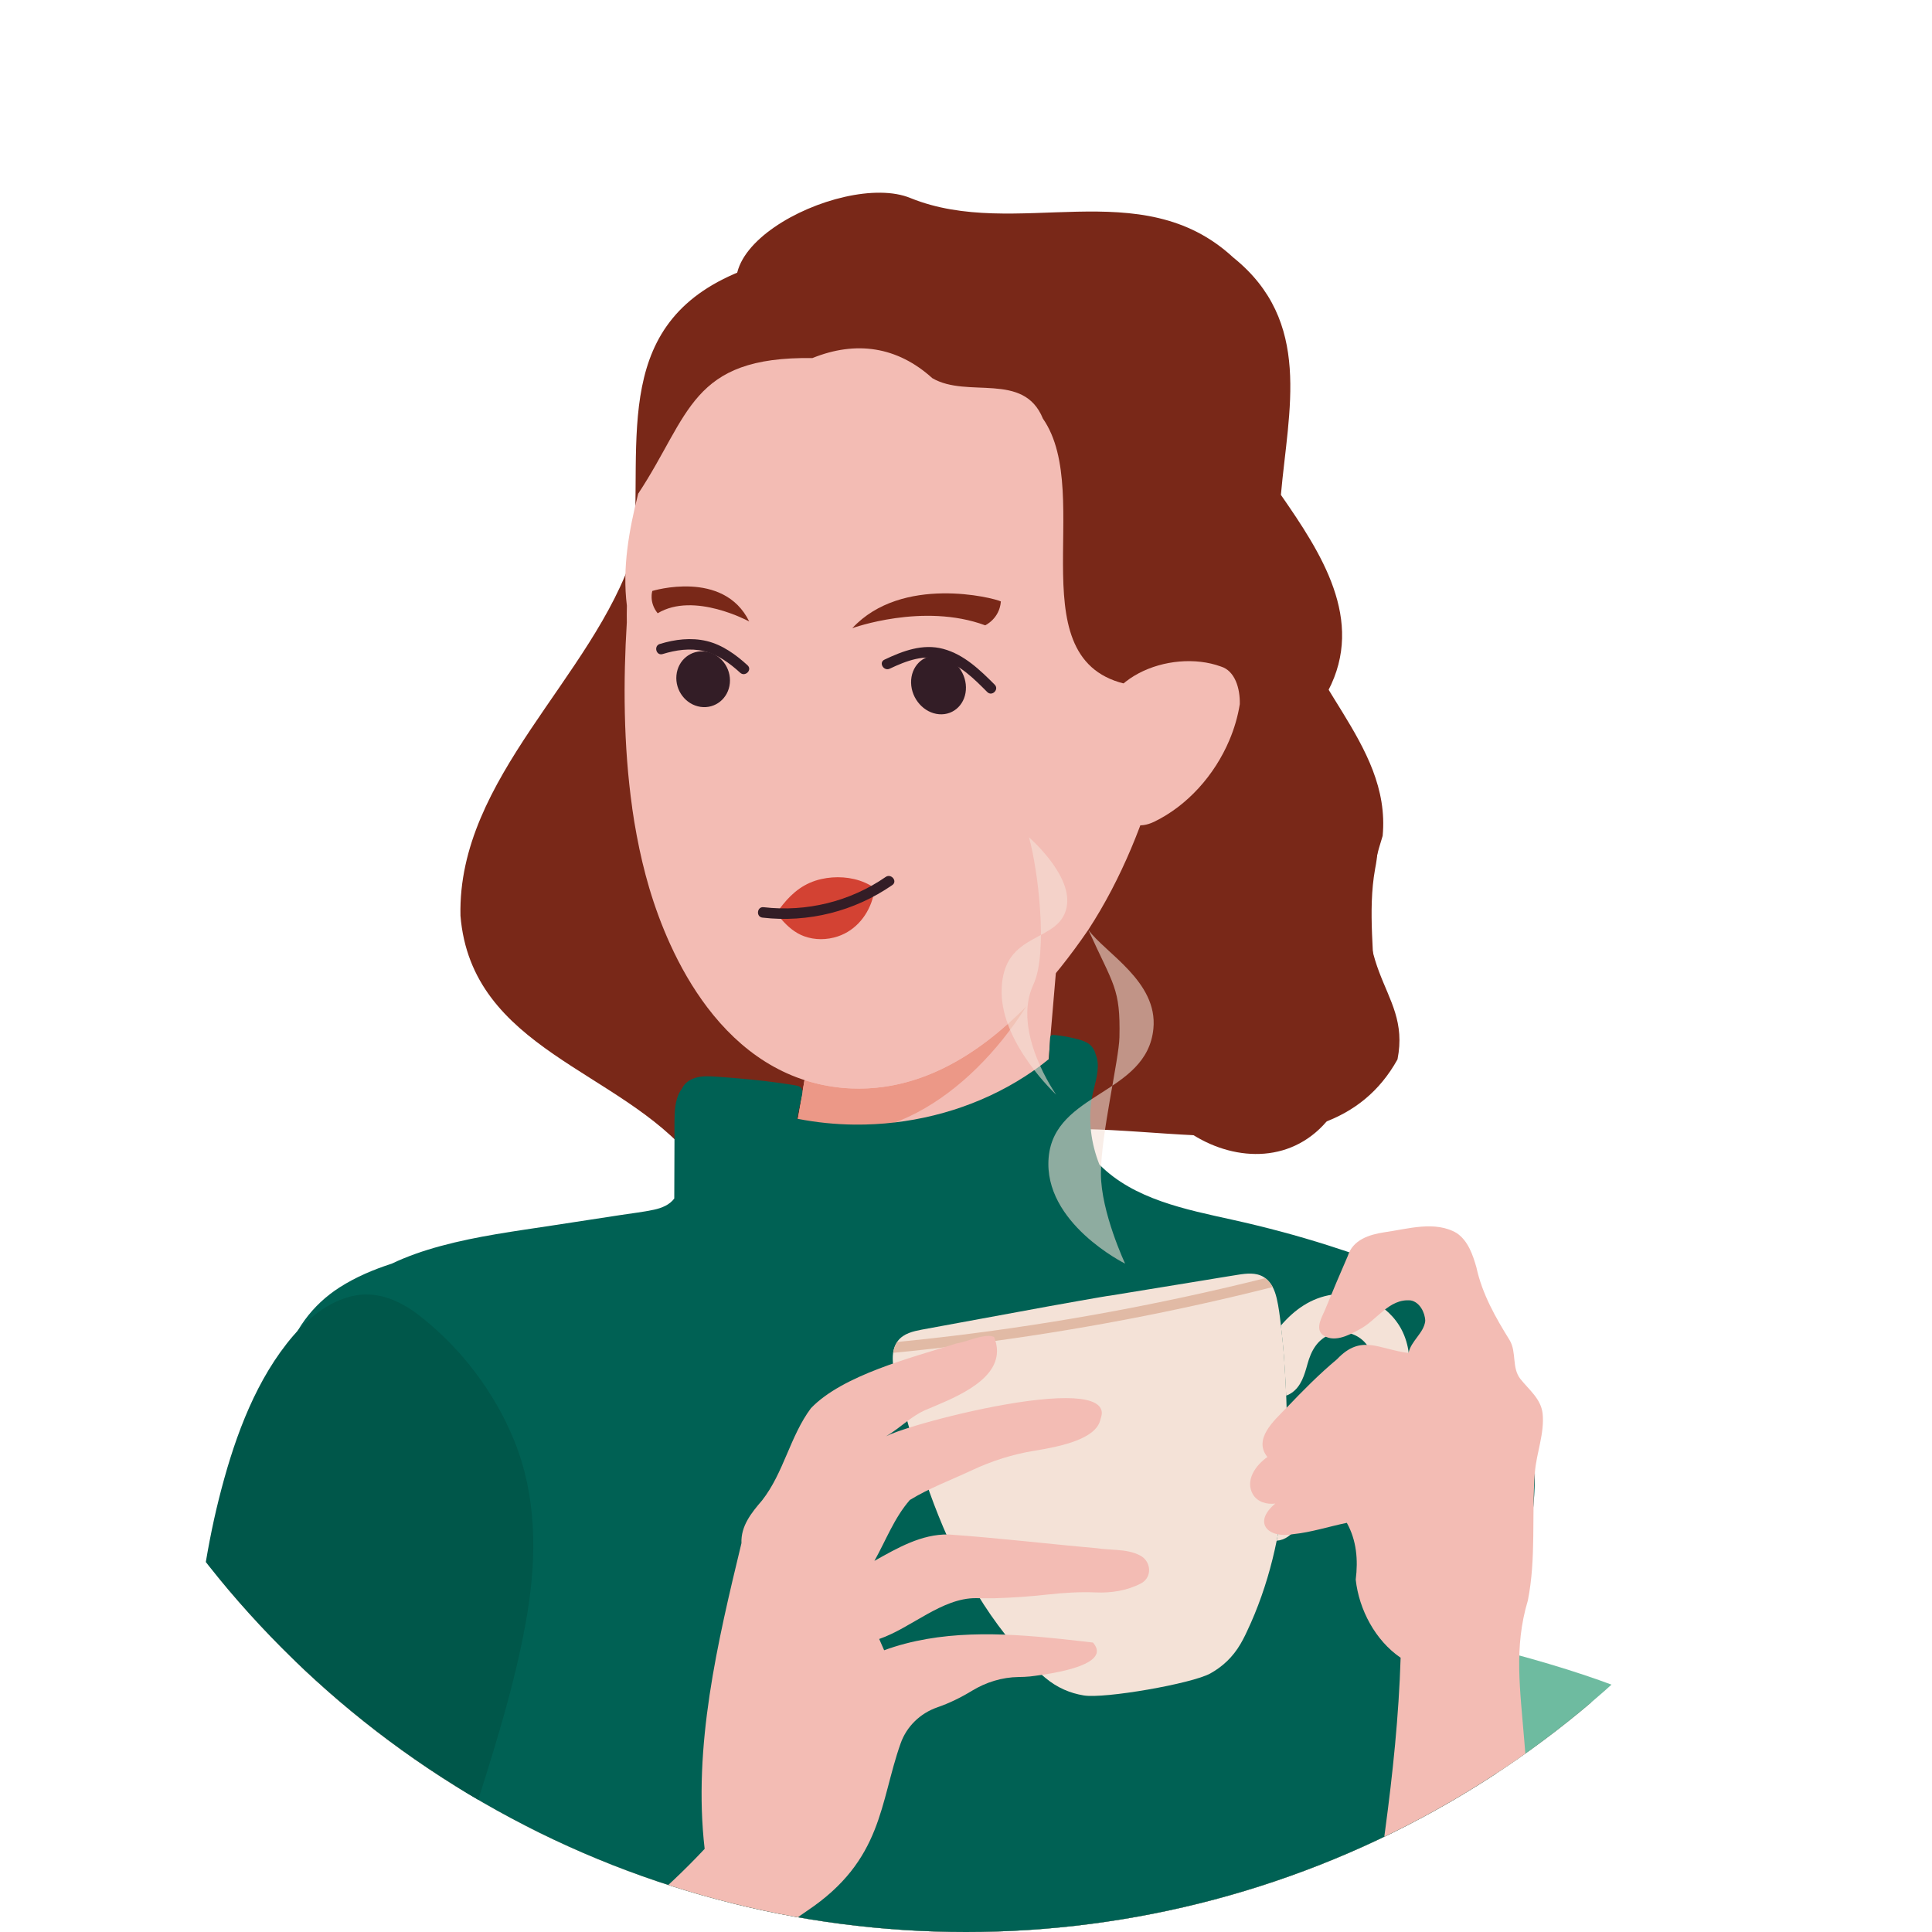
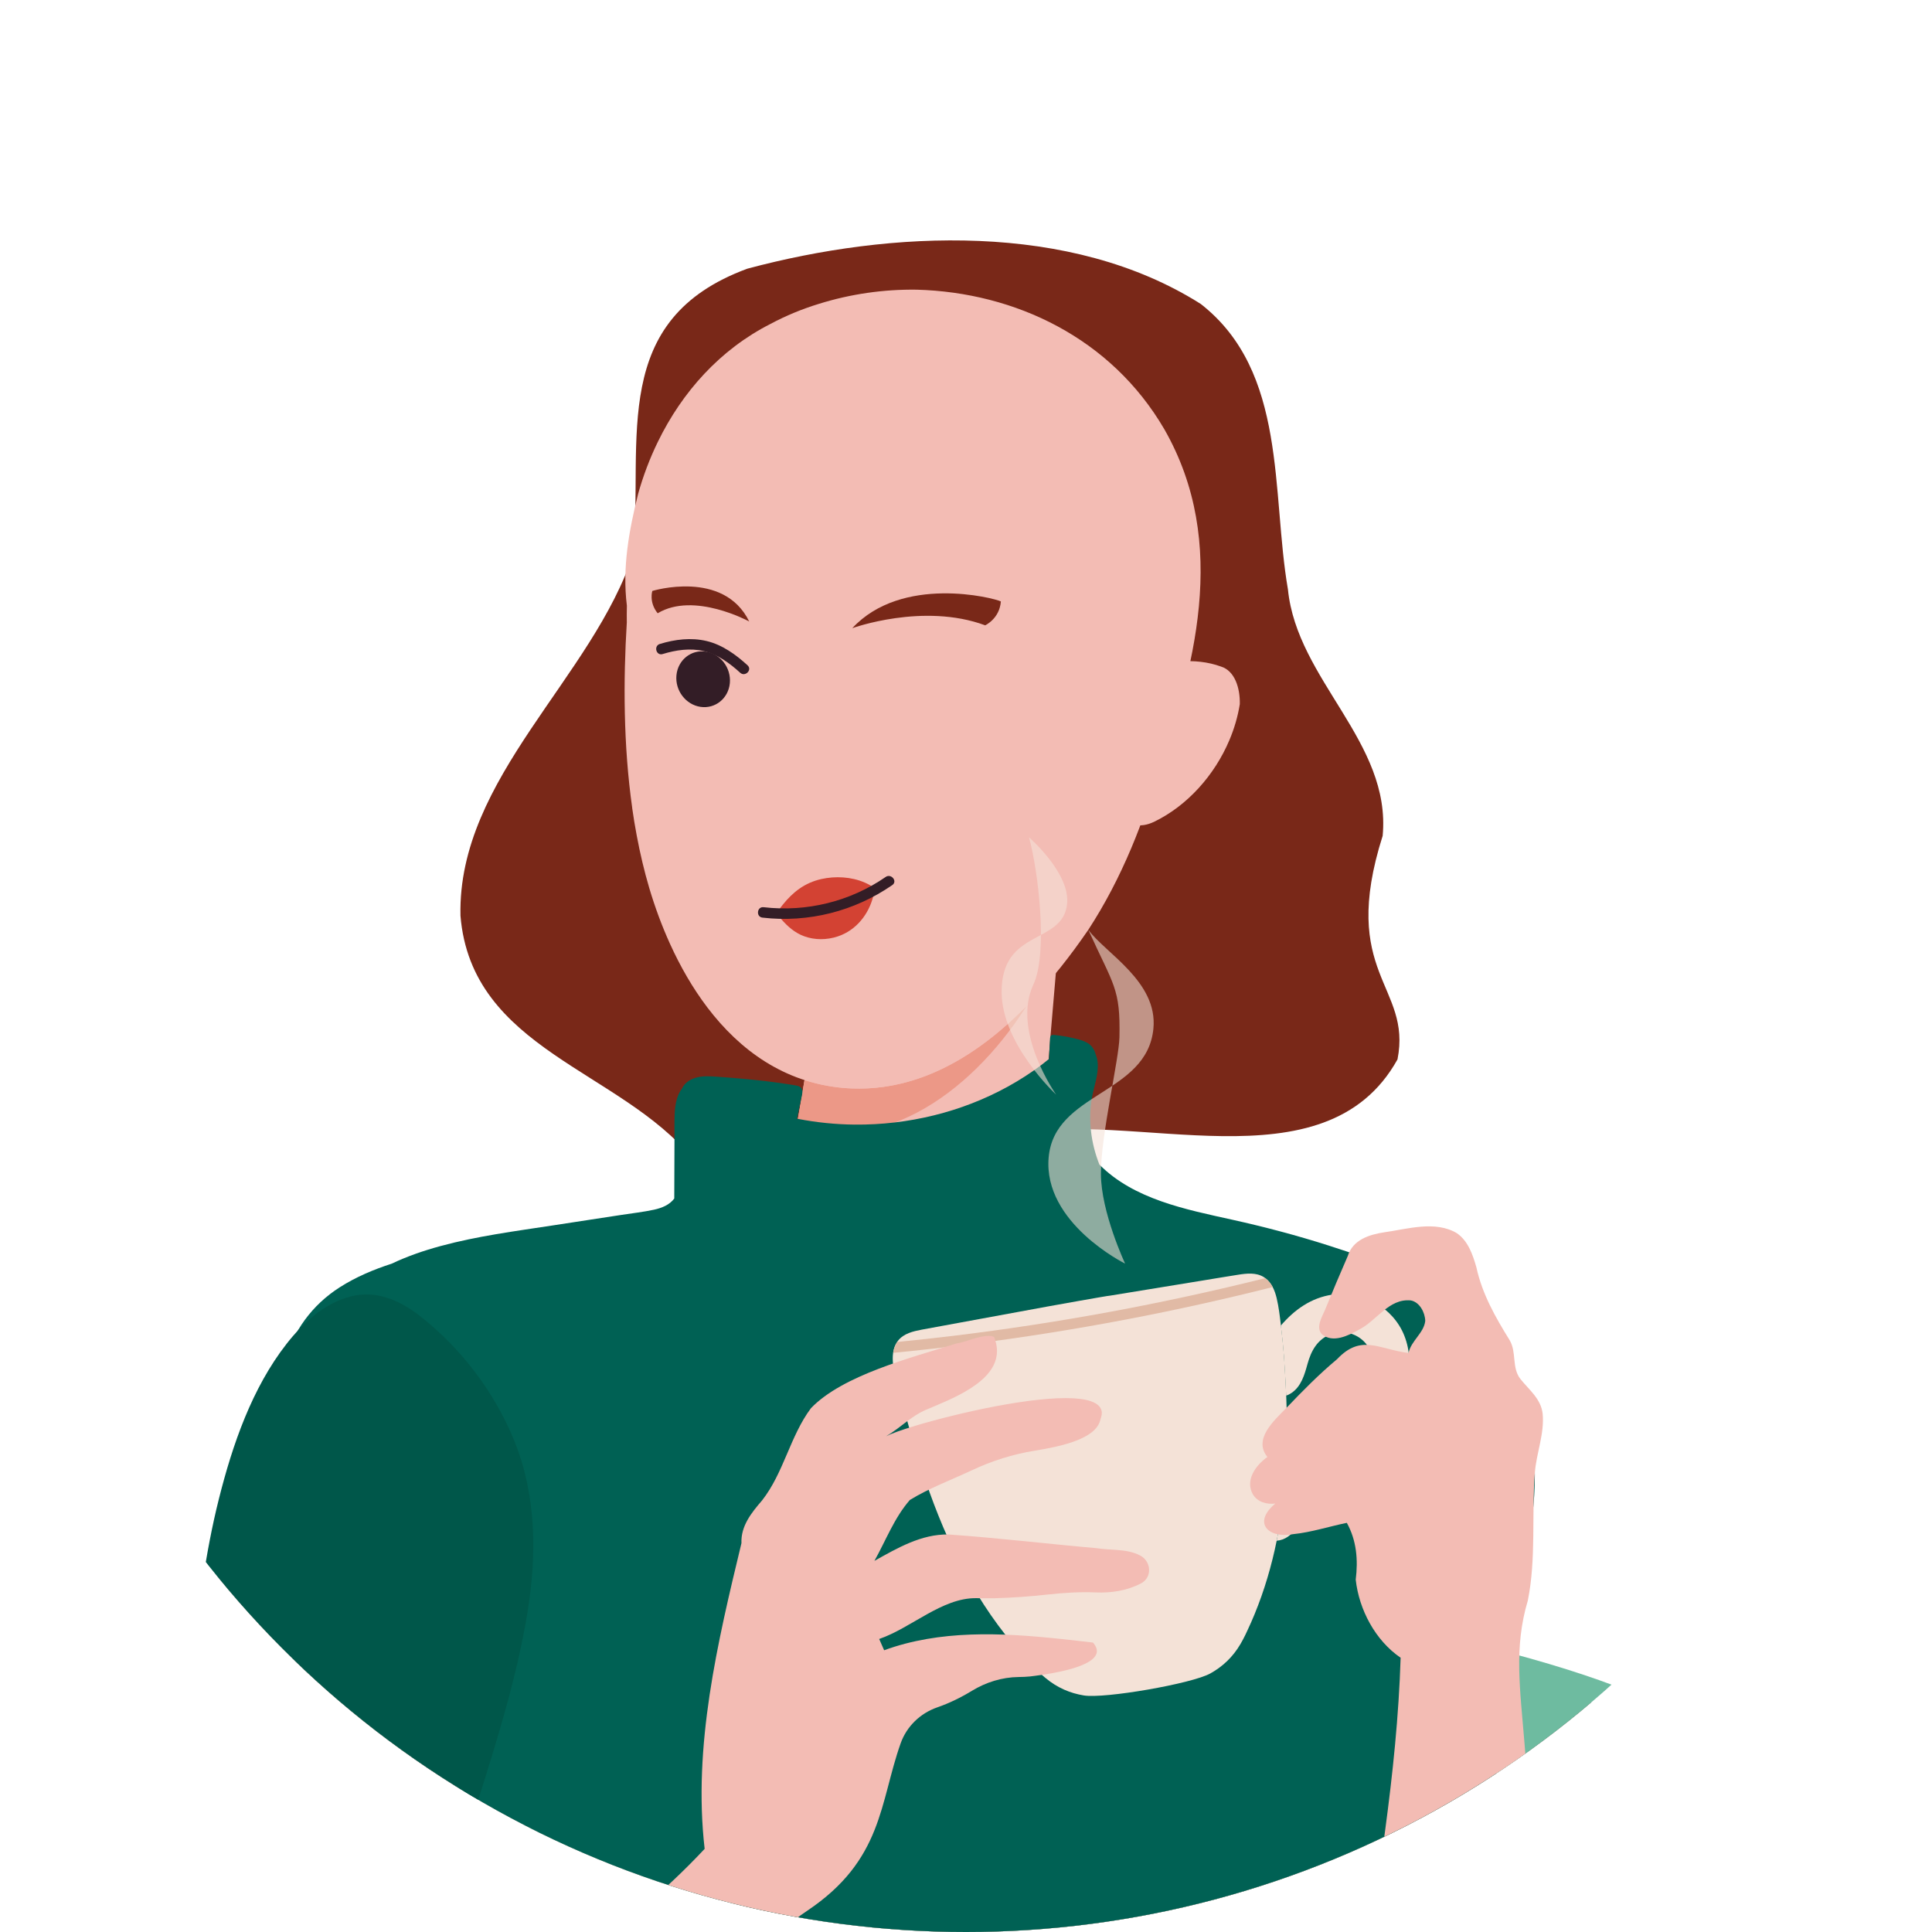
<svg xmlns="http://www.w3.org/2000/svg" id="Laag_2" data-name="Laag 2" viewBox="0 0 816.28 816.28" width="816.28" height="816.28" x="0" y="0">
  <defs>
    <style>
      .cls-1 {
        opacity: .58;
      }

      .cls-1, .cls-2 {
        fill: #f4e2d7;
      }

      .cls-1, .cls-2, .cls-3, .cls-4, .cls-5, .cls-6, .cls-7, .cls-8, .cls-9, .cls-10, .cls-11, .cls-12, .cls-13 {
        stroke-width: 0px;
      }

      .cls-14 {
        clip-path: url(#clippath);
      }

      .cls-3 {
        fill: none;
      }

      .cls-4 {
        fill: #e1baa5;
      }

      .cls-5 {
        fill: #594a42;
      }

      .cls-6 {
        fill: #792818;
      }

      .cls-7 {
        fill: #00574a;
      }

      .cls-8 {
        fill: #6ebba0;
      }

      .cls-9 {
        fill: #d34233;
      }

      .cls-10 {
        fill: #f3bcb4;
      }

      .cls-11 {
        fill: #ec9887;
      }

      .cls-12 {
        fill: #006154;
      }

      .cls-13 {
        fill: #331d26;
      }
    </style>
    <clipPath id="clippath">
      <circle class="cls-3" cx="408.14" cy="408.14" r="408.14" />
    </clipPath>
  </defs>
  <g id="Laag_5" data-name="Laag 5">
    <g class="cls-14">
      <g>
        <path class="cls-5" d="M300.8,722.42c-9.86-31.76,396.17-48.53,472.48,47.62,33.38,42.06,24.6,241.9,16.26,310.92-11.94,98.89-123.43,304.92-176.52,341.55-53.09,36.63-596.64-72.19-593.92-116.29,7.96-129.11,286.01-184.05,291.32-330.56,5.31-146.51-1.66-227.6-9.63-253.24Z" />
        <path class="cls-8" d="M29.72,1273.26c-12.94-10.51,164.57-230.75,172.53-296.68,7.96-65.93-.92-215.57,60.79-287.91,48.72-57.11,429.79-2.51,463.85,50.36,42.47,65.93,34.77,229.31,26.8,353.84-39.82,98.89-113.47,275.62-166.56,279.28-53.09,3.66-512.29-62.27-557.42-98.89Z" />
      </g>
      <g id="_ƒÂ_Û_Í____ÙËÓÎÂÚÓ_ÓÏ_Ò_ËÚÂ_Â" data-name="ƒÂ‚Û¯Í‡_‚_ÙËÓÎÂÚÓ‚ÓÏ_Ò‚ËÚÂÂ">
        <path class="cls-6" d="M194.55,386.8c-1.26-58.27,56.14-100.56,73.13-153.24,3.85-48.44-10.37-98.51,48.08-120.04,60.72-16.26,136.58-19.95,191.59,14.92,36.67,28.65,29.73,79.6,36.81,120.59,3.85,38.38,43.75,64.47,40.02,104.12-18.57,58.46,12.44,63.23,6.27,94.45-30.75,55.26-111.99,20.58-163.51,31.85-43.8,6.83-91.24,37.33-134.23,10.18-30.53-37.53-93.56-46.08-98.17-102.83Z" />
        <path class="cls-10" d="M116.71,608.26c1.8-24.3,9.58-48.35,30.71-62.48,21.35-14.28,48.81-16.84,73.47-21.13,22.29-3.89,44.56-7.78,66.85-11.66,14.65-5.8,29.53-10.92,44.78-14.62,1.28-6.93,2.53-13.87,3.75-20.81,1.25-7.07,2.46-14.14,3.64-21.22.89-5.26,1.74-10.53,2.59-15.8,1.38-8.59,2.71-17.2,4.01-25.81h0c.23-1.53.46-3.05.68-4.58,1.52-.27,3.05-.56,4.56-.86,28.98-5.69,57.06-15.93,82.87-30.31,3.36-1.87,6.88-4.34,10.55-6.47,1.52-.89,3.07-1.71,4.65-2.41-.17,1.77-.34,3.53-.5,5.3h0c-3.87,41.25-7.26,82.54-10.17,123.87,15.15,3.66,30.01,8.59,44.38,14.47,11.34,2.52,22.68,5.05,34.03,7.57,20.56,4.57,41.61,8.3,61.59,15.11,17.65,6.01,34.56,15.17,46.04,30.26,11.75,15.45,16.89,35.08,17.38,54.28.51,19.48-3.74,38.59-9.27,57.23-2.29,13.12-5.49,26.06-9.56,38.74,3.98,25.13,11.73,49.96,8.3,75.52-3.77,28.15-22.69,51.31-47.06,64.91-1.83,1.02-3.69,1.99-5.58,2.91-16.08,38.5-30.81,78.6-30.46,120.72.37,44.06-305.83,46.37-305.57,44.89,9.88-56.09-60.38-6.54-59.42-64.05.06-3.4.03-6.8-.08-10.19-3.79-15.3-7.54-30.61-11.23-45.94-12.47-51.64-24.52-103.38-35.99-155.25-1.09-4.94-2.17-9.9-3.2-14.86-4.45-14.17-8.07-28.6-10.8-43.22-5.13-27.46-8-56.18-5.93-84.11Z" />
        <path class="cls-11" d="M336.27,477.55c6.76,1.63,13.79,2.11,20.72,1.57,10.63-.83,20.9-4.04,30.32-8.98,9.36-4.91,17.82-11.43,25.35-18.83,7.78-7.65,14.64-16.26,20.51-25.45.15-.23.3-.47.44-.7-20.12,20.45-44.85,35.85-73.72,34.71h-.01c-.29-.01-.58-.02-.87-.04-1.09-.04-2.19-.13-3.3-.23-5.56-.54-10.82-1.65-15.8-3.27-1.18,7.08-2.39,14.15-3.64,21.22Z" />
        <path class="cls-12" d="M119.84,575.95c4.08-13.49,11.82-24.49,23.76-32.1,6.79-4.33,14.23-7.46,21.89-9.94,6.61-3.15,13.61-5.54,20.65-7.45,15.49-4.21,31.48-6.28,47.31-8.7,9.66-1.49,19.32-2.97,28.98-4.44,4.61-.71,9.31-1.23,13.86-2.21,3.28-.71,6.6-2.02,8.59-4.74l.09-25.09c.01-3.44-.06-6.89.06-10.33.08-2.33.35-4.69,1.05-6.93.44-1.41,1.07-2.82,2-3.99.52-1.09,1.24-2.07,2.24-2.86,2.27-1.79,5.18-2.38,8.01-2.44,1.66-.03,3.32.1,4.98.21,1.68.12,3.36.25,5.05.38,3.36.27,6.71.56,10.07.9,3.33.34,6.65.73,9.96,1.19,1.67.23,3.34.47,5,.73.85.13,1.69.27,2.54.41.6.11,1.21.21,1.76.48,1.11.53,1.4,1.57,1.3,2.67v.02c-.01.14-.03.28-.06.42-.05.28-.1.56-.16.83-.26,1.36-.58,2.72-.85,4.07-.39,1.87-.78,3.74-1.17,5.61.11.03.23.04.35.07,7.9,1.54,15.94,2.35,23.99,2.43,11.3.11,22.61-1.21,33.58-3.93,10.9-2.69,21.46-6.77,31.29-12.2,4.91-2.71,9.62-5.75,14.1-9.12.98-.74,1.97-1.54,2.97-2.35.05-.04.11-.08.16-.13.03-.67.07-1.35.11-2.02.06-1.14.12-2.28.18-3.41.06-1.07.11-2.13.17-3.2.02-.3.06-.59.15-.83.16-.39.45-.66,1.01-.7.45-.03.92.06,1.37.1.56.06,1.11.13,1.67.2,2.04.27,4.08.66,6.08,1.15,1.81.45,3.7.91,5.34,1.83,1.59.88,2.68,2.22,3.33,3.9.16.41.29.83.4,1.26.41.97.65,2.03.75,3.09.5,5.11-1.53,10.06-2.41,15.02-1.66,9.46-.37,19.33,3.17,28.23,14.55,14.71,36.6,18.97,56.15,23.3,13.73,3.04,27.32,6.64,40.71,10.91,12.21,3.89,24.42,8.12,35.97,13.71,10.92,5.28,21.33,11.97,29.6,20.94,7.52,8.14,12.97,17.97,16.41,28.48,7.16,21.82,6.13,45.69,1.2,67.86-3.69,16.61-9.32,32.63-14.88,48.68,1.37,23.57,2.74,47.14,4.1,70.71.72,12.39,2.45,25.4-2.55,37.16-4.3,10.1-12.04,18.2-19.18,26.34-31.09,35.44-49.98,81.05-52.49,128.19-1.44,26.95,2.47,53.79,6.16,80.4,1.26,9.1,2.51,18.21,3.53,27.34,3.45,10.6,6.63,20.85,6.63,20.85l-402.79-35.04s.19-25.92.25-26.33c3.15-21.31,4.29-42.93,3.43-64.45-.86-21.6-3.74-43.11-8.62-64.17-.59-2.52-1.2-5.05-1.85-7.56-.1-.39.51-.56.61-.16.24.93.47,1.86.7,2.8-.43-1.97-.85-3.93-1.28-5.89-7.78-36.29-15.56-72.57-23.34-108.86-3.93-18.3-7.85-36.6-11.77-54.89-1.49-6.98-3.02-13.95-4.53-20.93,0-.02,0-.03-.01-.04-1.52-6.3-2.88-12.65-4.08-19.03-.23-1.26-.47-2.53-.7-3.79-.64-3.19-1.26-6.37-1.86-9.56-6.34-33.7-10.37-69.66-.25-103.07Z" />
        <path class="cls-10" d="M267.1,341.38c.55,3.91,1.19,7.78,1.92,11.63,1.41,7.52,3.15,14.93,5.28,22.13,2.37,7.98,5.3,15.99,8.83,23.74,4.31,9.49,9.53,18.59,15.7,26.73,13.83,18.23,32.51,31.65,56.87,33.99,1.11.1,2.21.19,3.3.23.29.03.58.03.87.04h.01c36.21,1.42,65.9-23.18,88.19-51.11,4.15-5.19,8.03-10.51,11.66-15.79,3.56-5.45,6.83-11.07,9.86-16.84,3.02-5.77,5.8-11.69,8.35-17.73.61-1.45,1.21-2.9,1.79-4.36.59-1.47,1.17-2.95,1.73-4.43,2.4-6.27,4.56-12.65,6.51-19.11,16.58-47.74,31.62-100.77,3.97-149.14-22.47-38.53-63-57.82-104.61-58.97-13.91-.2-27.94,1.8-41.42,6.01-7.05,2.16-13.85,4.97-20.31,8.42-21.41,10.85-37.42,28.84-47.66,49.87-3.41,7-6.19,14.36-8.31,21.89-1.92,7.68-3.62,15.51-4.58,23.42-.97,7.9-1.19,15.88-.19,23.9-.06,2.37-.07,4.73-.03,7.08-1.5,24.45-1.48,51.83,2.29,78.38Z" />
-         <path class="cls-6" d="M269.62,208.6c-7.09-102.71,161.53-126.66,216.48-56.11,28.72,27.68,34.6,68.26,41.5,106.78,16.41,36.51,62.61,62.02,53.38,107.88-6.43,35.82,12.26,76.4-19.06,104.95-30.37,39-96.97-2.57-79.5-49.29,17.47-44.82,38.5-93.49-2.86-133.09-51.72-7.48-16.35-80.4-38.93-112.87-8.15-20.02-31.8-8.36-46.72-17.07-14.81-13.4-32.23-15.94-50.67-8.49-51.53-.74-51.65,24.11-73.61,57.31Z" />
        <path class="cls-10" d="M487.51,347.26c-12.03,5.63-18.1-6.02-20.61-20.07-.84-4.69-1.28-9.64-1.42-14.31-4.1-26.15,28.84-39.12,50.35-31.27,5.91,1.78,8.15,9.16,7.99,15.91-.83,5.18-2.33,10.32-4.42,15.24-6.25,14.78-17.77,27.7-31.88,34.5Z" />
-         <path class="cls-13" d="M384.94,288.47c.14,6.84,5.44,12.79,11.84,13.3,6.4.51,11.48-4.63,11.34-11.46-.14-6.84-5.44-12.79-11.84-13.3-6.4-.51-11.48,4.63-11.34,11.46Z" />
        <path class="cls-13" d="M285.8,285.3c-.62,6.44,3.92,12.42,10.15,13.35,6.23.93,11.79-3.55,12.41-9.99.62-6.44-3.92-12.42-10.15-13.35-6.23-.93-11.79,3.55-12.41,9.99Z" />
        <g>
          <path class="cls-2" d="M583.71,599.05c-9.67,9.11-23.04,14.9-30.04,26.62-1.99,3.34-2.93,6.84-3.52,10.65-.47,3.03-.9,6.17-2.39,8.91-1.77,3.24-4.95,5.51-8.37,5.73.3-1.49.59-2.98.85-4.48,1.49-8.43,2.45-16.94,2.96-25.51.15-2.41.26-4.83.34-7.25.33-.38.66-.74,1-1.1,7.4-7.85,16.89-12.47,25.14-19.21,7.26-5.93,14.91-18.1,6.71-26.52-3.64-3.74-9.24-5.02-14.12-3.18-5.7,2.16-8.31,7.01-9.85,12.59-1.26,4.56-2.65,9.51-6.83,12.28-.69.46-1.43.83-2.19,1.09-.06-1.63-.13-3.25-.22-4.88-.1-1.88-.2-3.76-.33-5.64-.2-3.87-.49-7.72-.87-11.58-.04-.47-.09-.94-.14-1.41-.11-1.12-.24-2.25-.37-3.38-.1-.9-.2-1.81-.31-2.72,5.68-6.62,12.71-11.75,21.8-13.08,12.64-1.85,25.63,5.39,30.36,17.31,5.13,12.94.03,25.66-9.64,34.76Z" />
          <path class="cls-2" d="M377.35,576.7c.02.15.03.31.05.46v.02c3.9,16.18,8.17,32.45,13.57,48.23,9.17,26.84,21.58,52.3,40.87,73.68,1.68,1.86,3.39,3.67,5.17,5.44,1.04,1.09,2.11,2.13,3.22,3.13.09.08.18.16.27.25.38.34.76.67,1.16.99,5.03,4.22,10.51,6.49,16.22,7.43,8.76,1.46,45.73-4.96,53.49-9.29,5.06-2.81,9.45-6.81,12.76-12.47.34-.59.67-1.18.99-1.78.68-1.26,1.31-2.56,1.9-3.87,1.07-2.28,2.09-4.57,3.04-6.89,4.18-10.17,7.21-20.55,9.35-31.09.3-1.49.59-2.98.85-4.48,1.49-8.43,2.45-16.94,2.96-25.51.15-2.41.26-4.82.34-7.25.27-7.99.2-16.02-.13-24.06-.06-1.62-.13-3.25-.22-4.88-.09-1.88-.2-3.76-.32-5.64-.2-3.87-.49-7.73-.87-11.58-.04-.47-.09-.94-.14-1.41-.11-1.13-.23-2.25-.37-3.38-.11-.9-.21-1.81-.32-2.72-.43-3.85-.9-7.74-1.78-11.5-.39-1.64-.92-3.28-1.7-4.77-.73-1.38-1.68-2.63-2.93-3.61-.07-.05-.14-.1-.21-.15-.21-.15-.42-.3-.64-.44-3.26-2-7.25-1.54-10.85-.97-5.13.8-10.25,1.68-15.38,2.51-12.93,2.12-25.85,4.22-38.77,6.33-.32-.11-25.78,4.48-25.78,4.48-12.82,2.36-25.64,4.72-38.46,7.07-5.11.94-10.22,1.85-15.32,2.82-3.57.68-7.49,1.59-9.88,4.57-.02.03-.04.06-.07.09-.13.16-.25.33-.36.49-.95,1.4-1.47,2.97-1.71,4.6-.25,1.68-.19,3.43,0,5.11Z" />
          <path class="cls-4" d="M377.35,571.58c44.01-4.25,87.75-11.18,130.91-20.79,9.85-2.19,19.66-4.53,29.45-7-.73-1.38-1.68-2.63-2.93-3.61-.07-.05-.14-.1-.21-.15-43.32,10.81-87.29,18.96-131.62,24.34-7.95.96-15.91,1.83-23.88,2.62-.95,1.4-1.47,2.97-1.71,4.6Z" />
        </g>
        <path class="cls-10" d="M529.43,631.49c1.95,3.18,5.88,4.22,9.41,3.76-9.77,8.13-3.04,14.92,7.61,12.93,7.57-.77,15.13-3.25,22.59-4.77,4.14,7.46,4.8,15.68,3.76,23.99,1.38,12.7,8.31,25.74,18.97,33-3.04,98.13-34.7,193.75-26.45,292.46,6.2,35.8,10.83,91.07,54.02,98.67,27.82,3.79,44.26-23.39,48.68-48.05,14.06-56.11,8.89-109.52-2.57-164.35-9.05-47.5-17.74-94.85-21.39-143.18-1.76-22.01-4.52-39.8,1.46-59.71,3.56-17.82,1.58-36.01,2.96-53.99.65-8.4,4.13-16.52,3.29-25.02-.76-6.28-5.67-9.94-9.37-14.57-3.78-4.8-1.53-11.25-4.56-16.41-6.01-9.69-11.61-19.52-14.06-30.8-1.52-5.3-3.48-11.11-8.23-14.41-9.13-5.45-20.79-1.78-30.62-.4-6.44.98-13.35,3.16-15.49,10.03-3.28,7.48-6.43,15.01-9.53,22.57-1.2,2.94-4.18,7.54-1.42,10.47,4.63,3.91,11.17.6,15.67-1.92,7.51-3.74,12.6-13.29,21.93-12.35,3.74.72,6,5.12,6.08,8.66-.56,5.11-6.01,8.41-7.06,13.55-12.59-1.58-19.99-8.18-30.2,2.62-7.63,6.36-14.6,13.45-21.45,20.63-5.07,5.25-14.13,13.1-7.97,20.69-4.92,3.43-9.61,9.88-6.08,15.89Z" />
-         <path class="cls-13" d="M373.68,278.71c7.78-3.69,16.16-6.88,24.84-4.55,8.79,2.36,15.48,8.85,21.73,15.1,2.02,2.02-1.11,5.15-3.13,3.13-5.45-5.46-11.2-11.29-18.75-13.67-7.82-2.46-15.39.46-22.45,3.8-2.56,1.21-4.81-2.6-2.23-3.82Z" />
        <path class="cls-13" d="M278.79,272.08c6.38-1.96,13.21-2.8,19.77-1.24,6.6,1.57,12.37,5.75,17.29,10.26,2.1,1.93-1.03,5.05-3.13,3.13-4.37-4-9.48-7.74-15.34-9.13-5.8-1.37-11.8-.48-17.41,1.24-2.73.84-3.9-3.43-1.18-4.27Z" />
        <path class="cls-9" d="M328.31,386.19c.57.72,1.15,1.44,1.75,2.13,2.67,3.07,5.73,5.78,9.6,7.22,4.59,1.7,9.72,1.64,14.34.09,7.78-2.6,13.07-9.36,14.98-17.06.26-1.06.46-2.15.6-3.24-.12-.13-.26-.25-.43-.37-1.2-.82-2.48-1.51-3.81-2.08-5.68-2.46-12.38-2.81-18.35-1.47-7.02,1.59-11.95,5.48-16.21,10.76-.7.87-1.38,1.77-2.05,2.71-.31.44-.44.88-.43,1.3Z" />
        <path class="cls-13" d="M322.64,383.3c18.12,2.12,36.55-2.4,51.56-12.78,2.33-1.61,5.14,1.81,2.8,3.43-16,11.07-35.52,16.01-54.86,13.75-2.82-.33-2.34-4.73.5-4.4Z" />
      </g>
-       <path class="cls-6" d="M561.11,291.88c-10.61,57.47-22.99-13.59-29.46-30.47-14.04-36.31-37.36-70.52-68.72-93.94-39.87-31.42-92.39-20.01-138.34-29.06-44.22-27.99,31.02-66.86,60.17-54.7,44.48,17.98,97.31-11.04,136.25,25.04,33.67,27.03,23.33,64.44,20.18,100.34,16.87,24.36,35.7,52.81,19.93,82.8Z" />
      <path class="cls-6" d="M360.09,265.41s29.98-10.91,56.16-1.21c0,0,6.08-2.78,6.62-10.09-3.01-1.52-41.75-11.33-62.78,11.3Z" />
      <path class="cls-6" d="M316.55,262.59s-23.28-12.76-38.68-3.48c-3.8-4.7-2.26-9.43-2.26-9.43,0,0,30.11-9.24,40.94,12.91Z" />
      <path class="cls-1" d="M475.36,533.88s-34.69-17.14-32.3-44.82c2.39-27.68,41.53-26.54,44.26-54.45,1.95-19.94-20.47-31.98-27.51-41.79,10.64,23.55,13.62,24.54,13.16,45.48-.2,9.23-7.83,41.28-7.83,57.55s10.23,38.03,10.23,38.03Z" />
      <path class="cls-1" d="M446.27,462.52s-23-21.26-23.08-43.33c-.1-27.11,25.84-19.88,27.67-37.28,1.37-13.06-16.12-28.15-16.12-28.15,3.77,13.26,8.2,48.73,1.87,62.23-9.32,19.87,9.65,46.53,9.65,46.53Z" />
      <path class="cls-13" d="M211.78,913.56c-.08,9.96,1.63,19.87,4.15,29.48,5.25,20.02,13.9,39.02,18.3,59.28,1.78,8.21,3.14,17.17,9.14,23.56,2.73,2.91,6.2,4.82,9.93,5.84,3.91,1.06,8.13,1.14,12.14.36.03,0,.06-.01.09-.02,2.67-.52,5.12-1.4,7.35-2.55,3.74-1.94,6.86-4.68,9.41-7.93,6.59-8.41,9.4-20.27,9.36-30.73-.04-11.05-2.23-22.08-3.96-32.96-1.86-11.68-3.81-23.33-5.85-34.98-.68-3.84-1.38-7.68-2.07-11.51-1.47-17-1.66-34.11-2.92-51.12-.77-10.4-1.93-20.8-4-31.03-1.96-9.66-4.31-20.46-9.56-28.96-3.12-5.04-8.41-9.19-14.29-9.58-1.83-.12-3.72.12-5.61.82-.92.34-1.76.78-2.5,1.3-1.3.91-2.35,2.06-3.21,3.39-1.84,2.84-2.79,6.47-3.43,10.09-.55,3.12-.89,6.24-1.37,8.84-4.22,22.6-9.17,44.9-15.52,67-2.95,10.27-5.49,20.69-5.58,31.43Z" />
      <path class="cls-10" d="M35.74,1064.4c62.32,26.99,124.86-39.99,182.37-113.7,5.44-6.95,10.82-13.97,16.15-20.98,38.76-50.89,74.92-101.07,106.81-122.43,31.99-21.43,30.57-45.66,39.45-70.7,2.54-7.17,8.29-12.73,15.48-15.22,5.11-1.77,9.97-4.15,14.61-6.98,5.96-3.63,12.73-5.75,19.71-5.84,1.64-.02,3.28-.07,4.9-.24,4.45-.55,22.05-2.64,26.94-7.87.9-.95,1.37-2.02,1.25-3.21-.08-.87-.48-1.8-1.26-2.79-.12-.15-.25-.3-.38-.45-4.69-.54-9.43-1.1-14.21-1.59-24.78-2.6-50.46-3.77-74.01,4.84-.7-1.59-1.4-3.17-2.09-4.76,13.52-4.64,26.52-17.38,40.92-17.25,2.64.02,5.28.11,7.93.03,7.39-.21,14.78-.72,22.13-1.54,6.85-.76,13.74-1.21,20.62-.91,6.51.28,13.13-.77,18.88-3.75,1.35-.67,2.3-1.66,2.88-2.79.49-.96.71-2.03.68-3.1-.06-1.8-.84-3.6-2.28-4.91-.37-.35-.8-.65-1.26-.92-3.08-1.7-6.54-2.21-10.05-2.48-2.86-.23-5.76-.3-8.53-.74-20.88-1.83-41.74-4.35-62.65-5.8-11.46-.2-21.58,5.74-31.28,11.15,4.93-8.82,8.39-18.18,14.96-25.72,8.21-5.03,17.24-8.35,26.02-12.47s17.43-6.85,26.67-8.34c11.99-1.94,25.64-5.11,27.74-12.8.38-1.37.77-2.45.68-3.46-.15-1.64-1.11-2.9-2.74-3.82-2.07-1.18-5.21-1.83-9.09-2.06-17.17-1.01-48.87,6.15-66.94,11.59-5.92,1.78-10.38,3.38-12.39,4.44,3.23-1.86,6.15-4.28,9.14-6.51,2.33-1.73,4.69-3.34,7.3-4.49,10.79-4.61,30.42-11.71,30.43-25,0-1.11-.14-2.27-.43-3.47-.2-.81-.46-1.64-.8-2.48-2.88-1.33-8,.56-12.23,1.84-1.38.41-2.67.76-3.76.92-.13.04-.27.08-.4.13-18.69,5.91-47.54,13.21-60.98,27.2-8.84,11.83-11.46,27.23-20.64,38.95-4.49,5.22-9.02,10.79-8.72,18.07-10.13,41.99-20.55,85.78-15.55,129.16-17.8,19.01-35.68,33.23-53.78,45.43-5.07,3.41-10.16,6.67-15.27,9.83-27.18,16.82-54.98,30.89-83.97,51.42,32.69-78.98,115.18-272,29.66-330.55-13.49-9.12-33.15-9.27-43.47,4.62-17.23,21.48-27.72,46.9-30.87,74.19-22.72,98.75-103.87,411.17-64.27,428.32Z" />
      <path class="cls-7" d="M19.93,1053.77c.59,9.9,3.49,20.3,11.73,25.71,2.83,2.92,6.54,4.94,11.39,5.53,6.21.75,12.64.36,18.89.4,6.75.05,13.5.15,20.25.1,12.47-.09,24.64-1.39,36.67-4.78,11.68-3.3,22.92-7.92,34.27-12.16,11.13-4.16,22.46-7.98,34.24-9.82,11.45-1.78,23.23-1.95,34.39-5.35,5.41-1.65,10.38-4.12,14.98-7.39,4.96-3.52,9.6-6.88,15.34-9.05,4.46-1.69,8.95-3.31,13.45-4.89-.03,0-.06.01-.09.02-4.01.78-8.23.7-12.14-.36-3.74-1.02-7.2-2.93-9.93-5.84-5.99-6.39-7.35-15.34-9.14-23.56-4.4-20.26-13.06-39.25-18.3-59.28-2.52-9.61-4.24-19.52-4.15-29.48.09-10.73,2.64-21.15,5.58-31.43,6.35-22.1,11.3-44.4,15.52-67,.48-2.6.82-5.72,1.37-8.84.64-3.62,1.59-7.25,3.43-10.09-.3.31-.59.63-.89.94-8.65,9.13-17.15,18.49-26.6,26.82-4.69,4.14-9.63,7.94-14.91,11.31-4.71,3.01-9.61,5.85-13.63,9.79-3.44,3.38-5.95,7.52-8.73,11.42-1.47,2.06-9.07,11.79-11.92,7.85-1.58-2.18-.11-6.23.84-8.38,1.06-2.39,2.54-4.59,4.04-6.73,3.45-4.92,6.8-9.72,9.43-15.15,5.7-11.76,9.9-24.36,14.29-36.65,4.53-12.65,8.81-25.38,12.85-38.2,8-25.38,15.98-51.23,20.34-77.52,4.07-24.54,3.93-49.85-5.58-73.17-8.28-20.31-22.25-38.72-39.48-52.29-8.62-6.8-18.7-11.35-29.79-8.43-10.99,2.88-19.99,11.18-26.82,19.91-14.68,18.76-22.92,42.78-28.65,65.62-2.91,11.59-5.1,23.34-6.87,35.16-7.25,28.2-14.4,56.42-21.17,84.74-15.91,66.48-29.75,133.56-37.76,201.5-2,16.99-3.64,34.02-4.84,51.09-.6,8.53-1.09,17.09-1.47,25.64-.33,7.4-.85,14.89-.42,22.3Z" />
    </g>
  </g>
</svg>